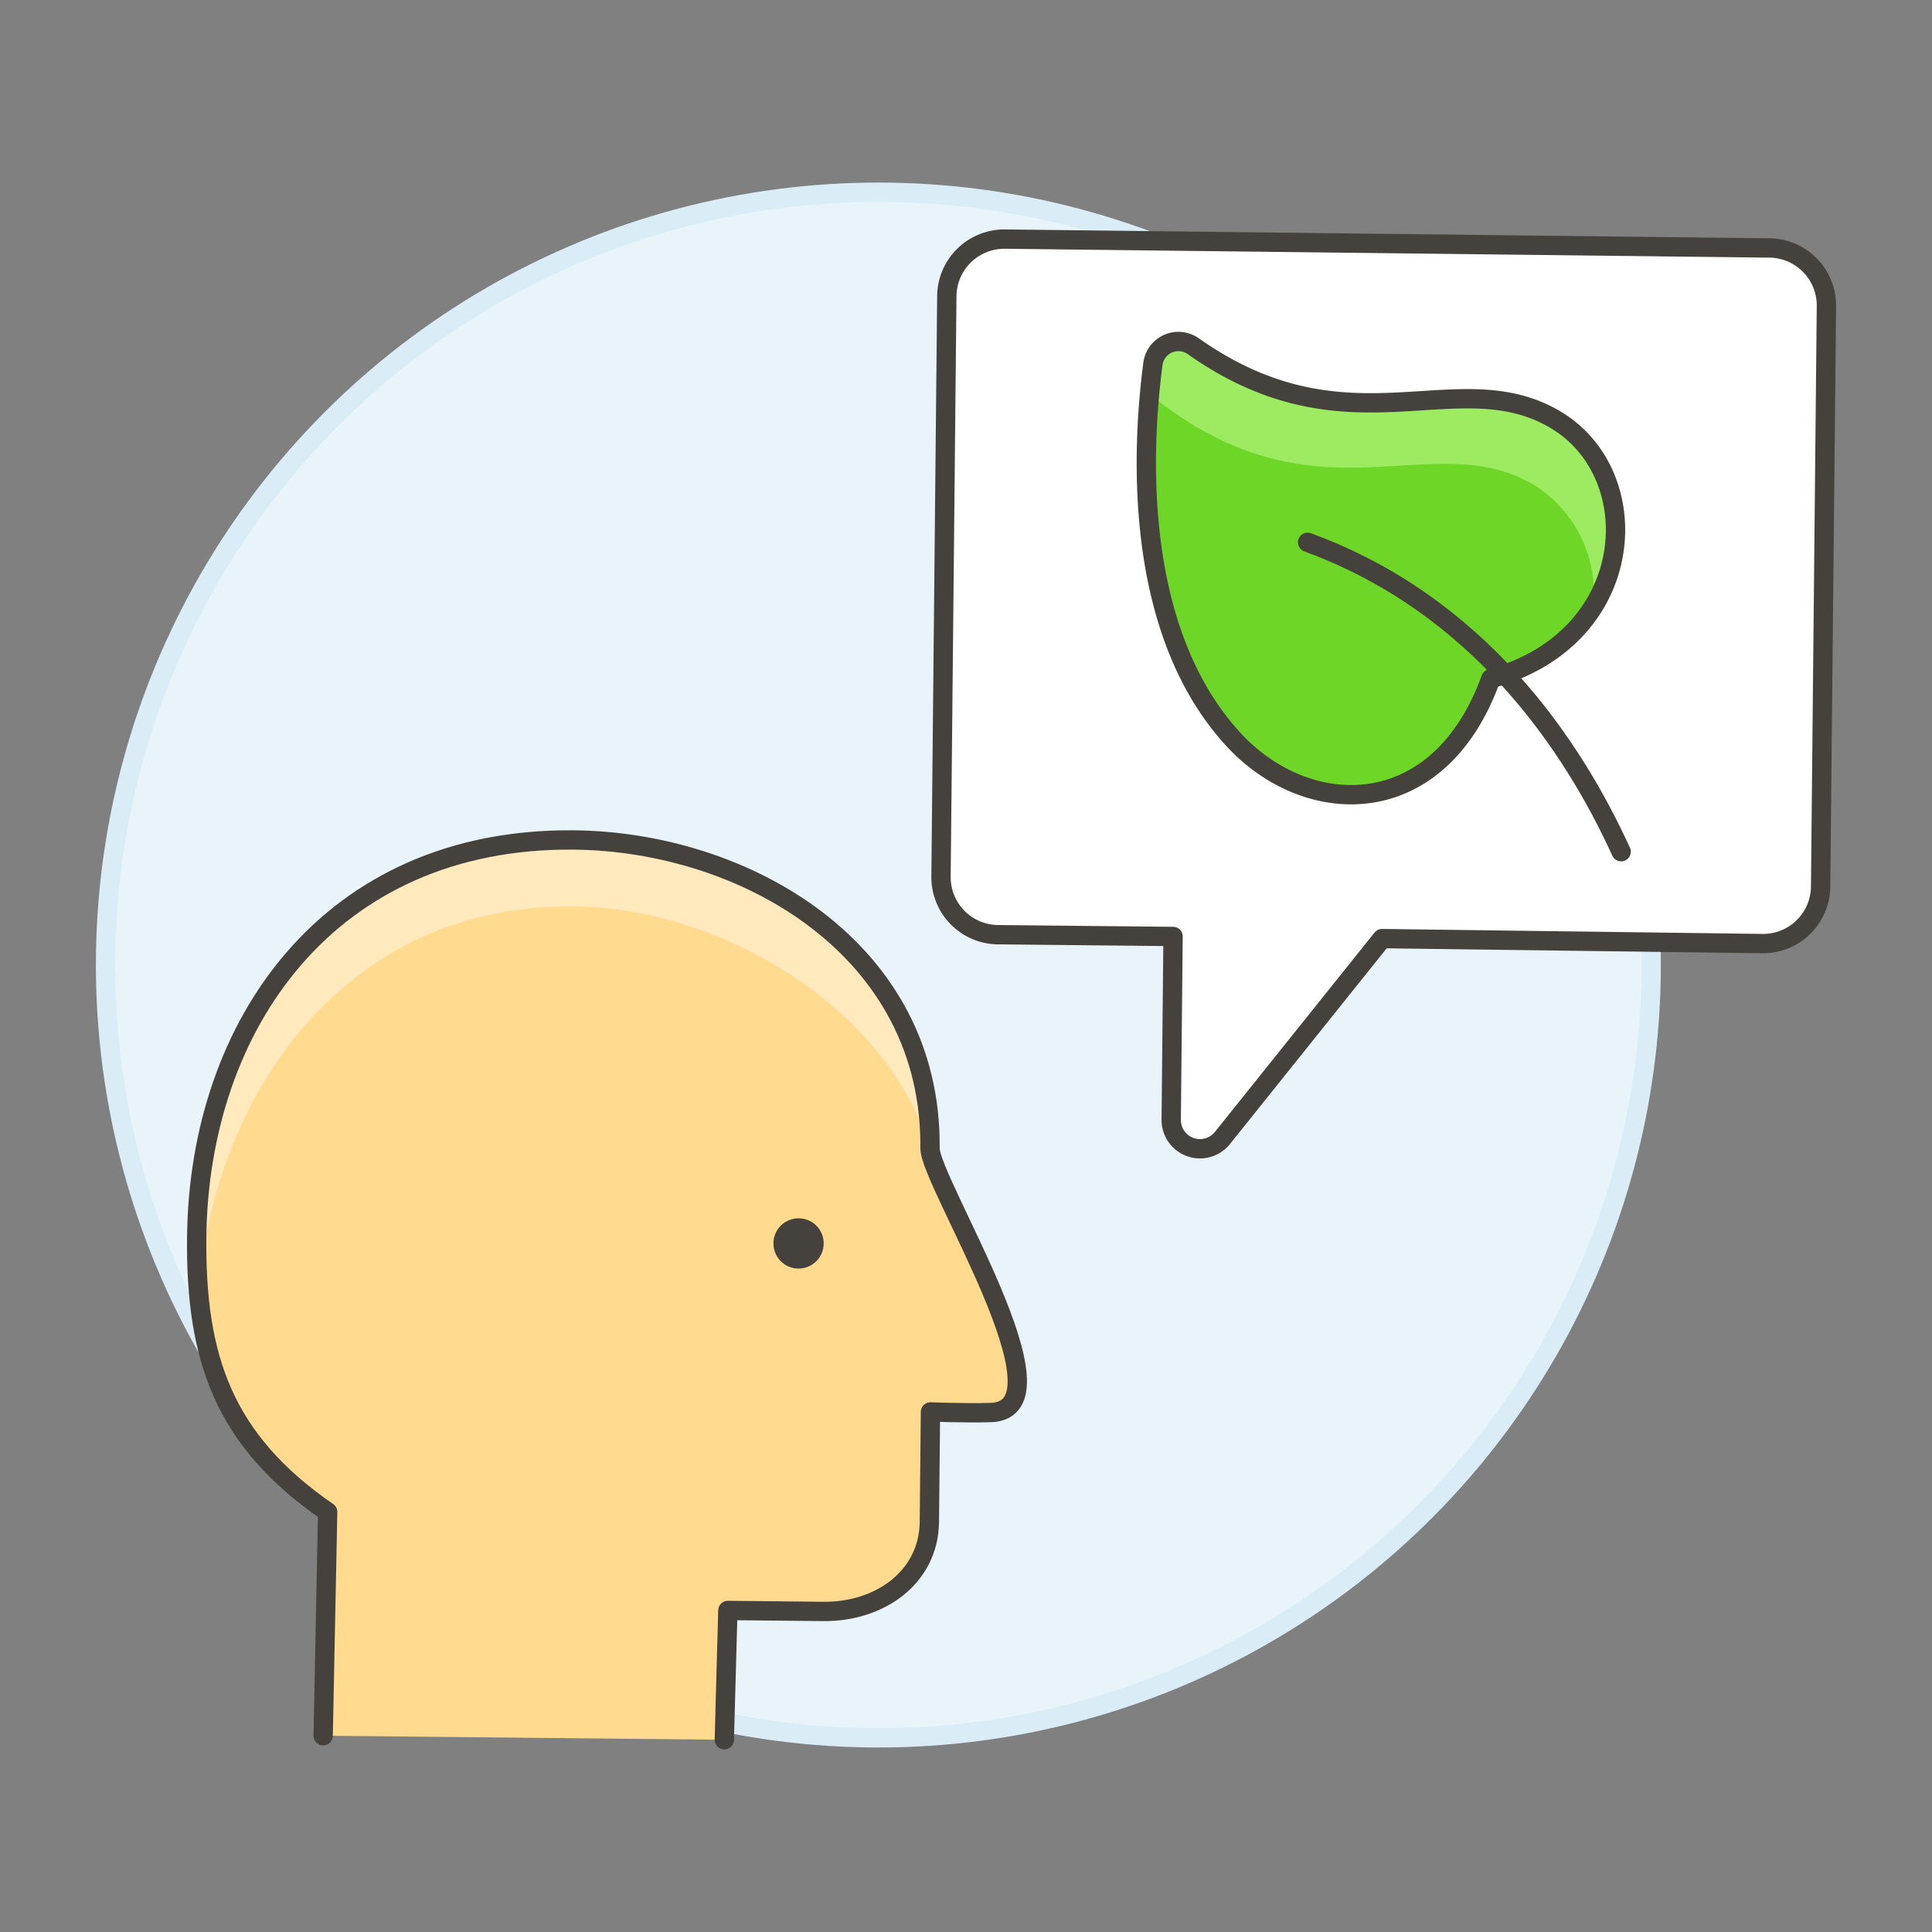
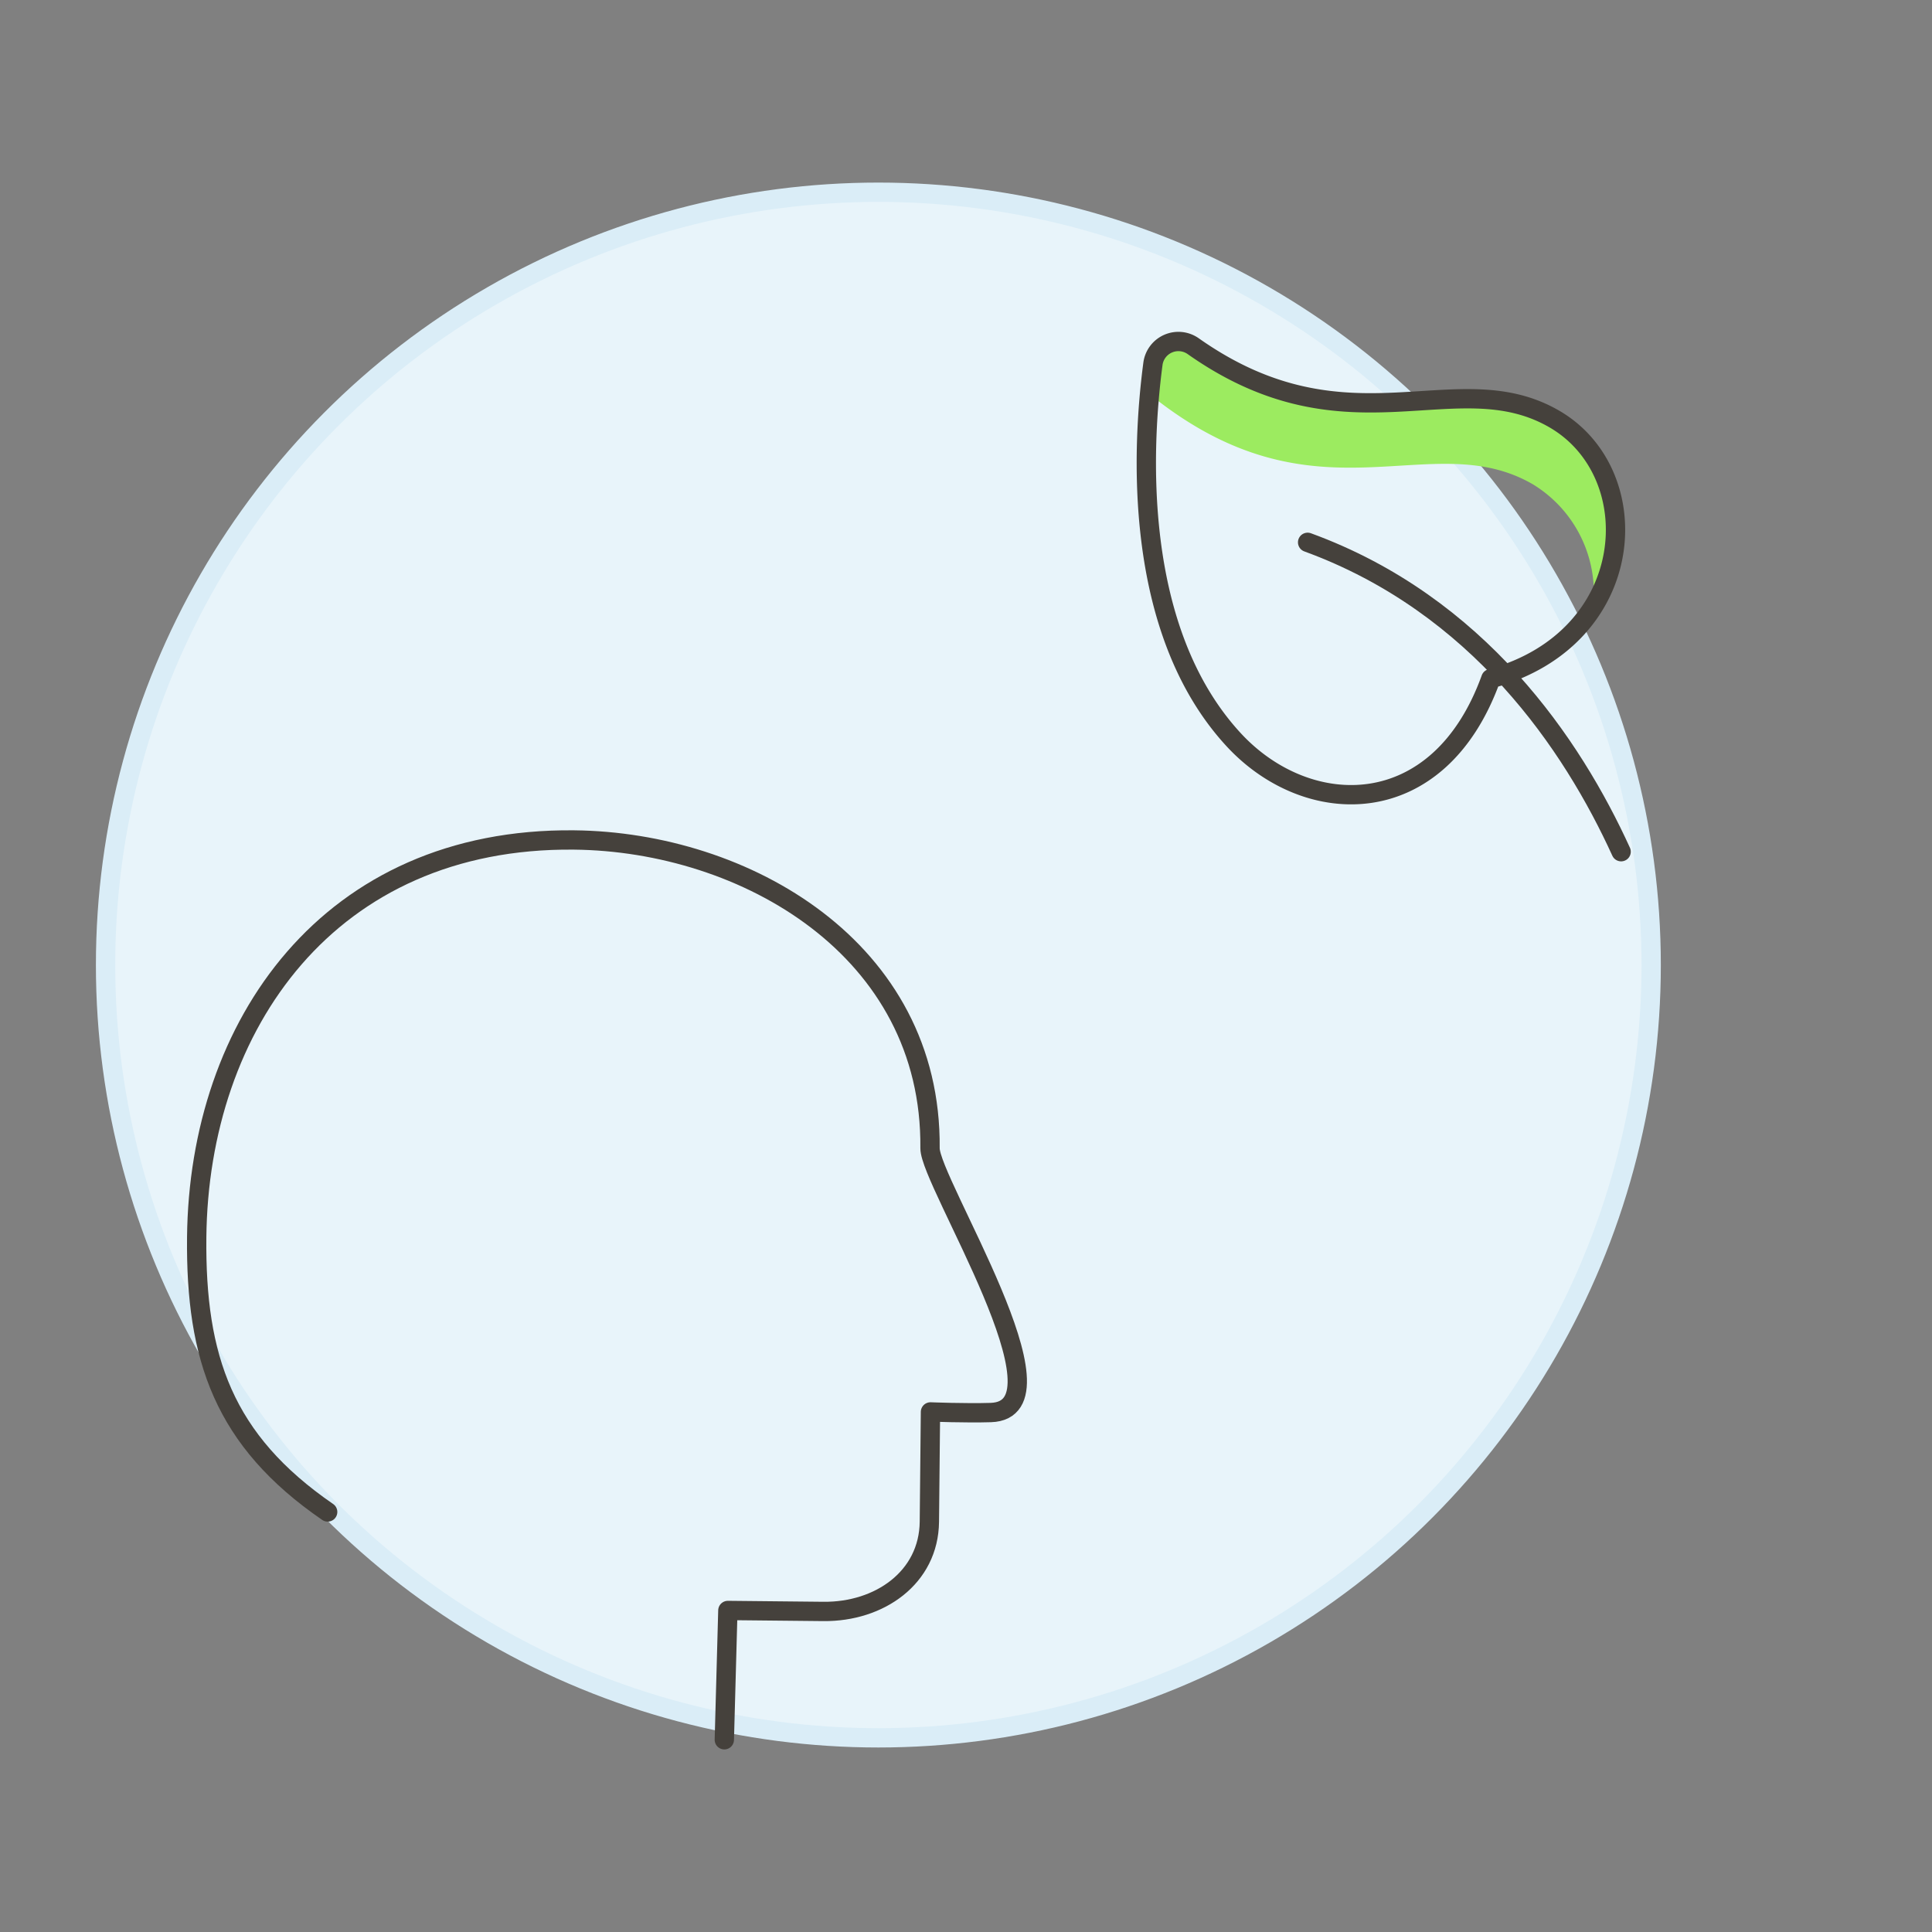
<svg xmlns="http://www.w3.org/2000/svg" viewBox="0 0 100 100">
  <rect x="0" y="0" width="100" height="100" fill="#808080" stroke="none" />
  <g class="nc-icon-wrapper">
    <defs />
    <circle class="a" cx="45.464" cy="49.95" r="40" fill="#e8f4fa" stroke="#daedf7" stroke-miterlimit="10" />
-     <path class="b" d="M48.138 59.431c.1-10.316-9.583-15.865-18.426-15.954-12.682-.128-19.42 9.579-19.531 20.568-.063 6.24 1.392 10.511 6.779 14.214l-.233 11.582 20.764.209.183-6.692 4.95.05c2.894.029 5.45-1.748 5.48-4.642l.057-5.685s1.8.072 3.122.032c4.39-.138-3.162-11.951-3.145-13.682z" style="" fill="#ffda8f" />
-     <circle class="c" cx="41.333" cy="64.36" r="1.301" style="" fill="#45413c" />
-     <path class="d" d="M10.273 66.788c.854-10.15 7.548-20 19.464-19.876 7.449.075 16.111 5.11 18.4 12.519.1-10.316-9.583-15.865-18.426-15.954-12.682-.128-19.42 9.579-19.531 20.568-.01.96.016 1.873.087 2.744" style="" fill="#ffe9bd" />
-     <path class="e" d="M37.491 90.05l.183-6.692 4.95.05c2.894.029 5.45-1.748 5.48-4.642l.057-5.685s1.8.072 3.122.032c4.39-.138-3.162-11.951-3.145-13.682.1-10.316-9.583-15.865-18.426-15.954-12.682-.128-19.42 9.579-19.531 20.568-.063 6.24 1.392 10.511 6.779 14.214l-.233 11.582" fill="none" stroke="#45413c" stroke-linecap="round" stroke-linejoin="round" />
-     <path class="f" d="M52.019 12.376l39.568.459a2.979 2.979 0 0 1 2.948 3.009l-.3 30.048a2.977 2.977 0 0 1-3.009 2.948l-19.689-.258L63.274 58.9a1.489 1.489 0 0 1-2.652-.946l.095-9.482-9.061-.092a2.979 2.979 0 0 1-2.949-3.008l.3-30.048a2.98 2.98 0 0 1 3.012-2.948z" stroke="#45413c" stroke-linecap="round" stroke-linejoin="round" fill="#fff" />
+     <path class="e" d="M37.491 90.05l.183-6.692 4.95.05c2.894.029 5.45-1.748 5.48-4.642l.057-5.685s1.8.072 3.122.032c4.39-.138-3.162-11.951-3.145-13.682.1-10.316-9.583-15.865-18.426-15.954-12.682-.128-19.42 9.579-19.531 20.568-.063 6.24 1.392 10.511 6.779 14.214" fill="none" stroke="#45413c" stroke-linecap="round" stroke-linejoin="round" />
    <g>
-       <path class="g" d="M61.761 17.919a1.33 1.33 0 0 0-2.085.911c-.568 4.3-1.08 13.759 4.176 19.455 3.826 4.146 10.616 4.308 13.314-3.159 7.658-2.089 8.166-10.613 3.284-13.439-5.104-2.954-10.656 1.898-18.689-3.768z" style="" fill="#6dd627" />
      <path class="h" d="M79.333 25.063c-5.341-3.092-11.179 2.329-19.828-4.659.053-.576.114-1.1.175-1.571a1.329 1.329 0 0 1 2.085-.912c8.031 5.662 13.581.812 18.685 3.766 3.269 1.893 4.106 6.334 2.012 9.694a6.579 6.579 0 0 0-3.129-6.318z" style="" fill="#9ceb60" />
      <path class="e" d="M61.761 17.919a1.33 1.33 0 0 0-2.085.911c-.568 4.3-1.08 13.759 4.176 19.455 3.826 4.146 10.616 4.308 13.314-3.159 7.658-2.089 8.166-10.613 3.284-13.439-5.104-2.954-10.656 1.898-18.689-3.768z" fill="none" stroke="#45413c" stroke-linecap="round" stroke-linejoin="round" />
      <path class="e" d="M83.909 44.084C81.384 38.55 76.524 31.3 67.682 28.071" fill="none" stroke="#45413c" stroke-linecap="round" stroke-linejoin="round" />
    </g>
  </g>
</svg>